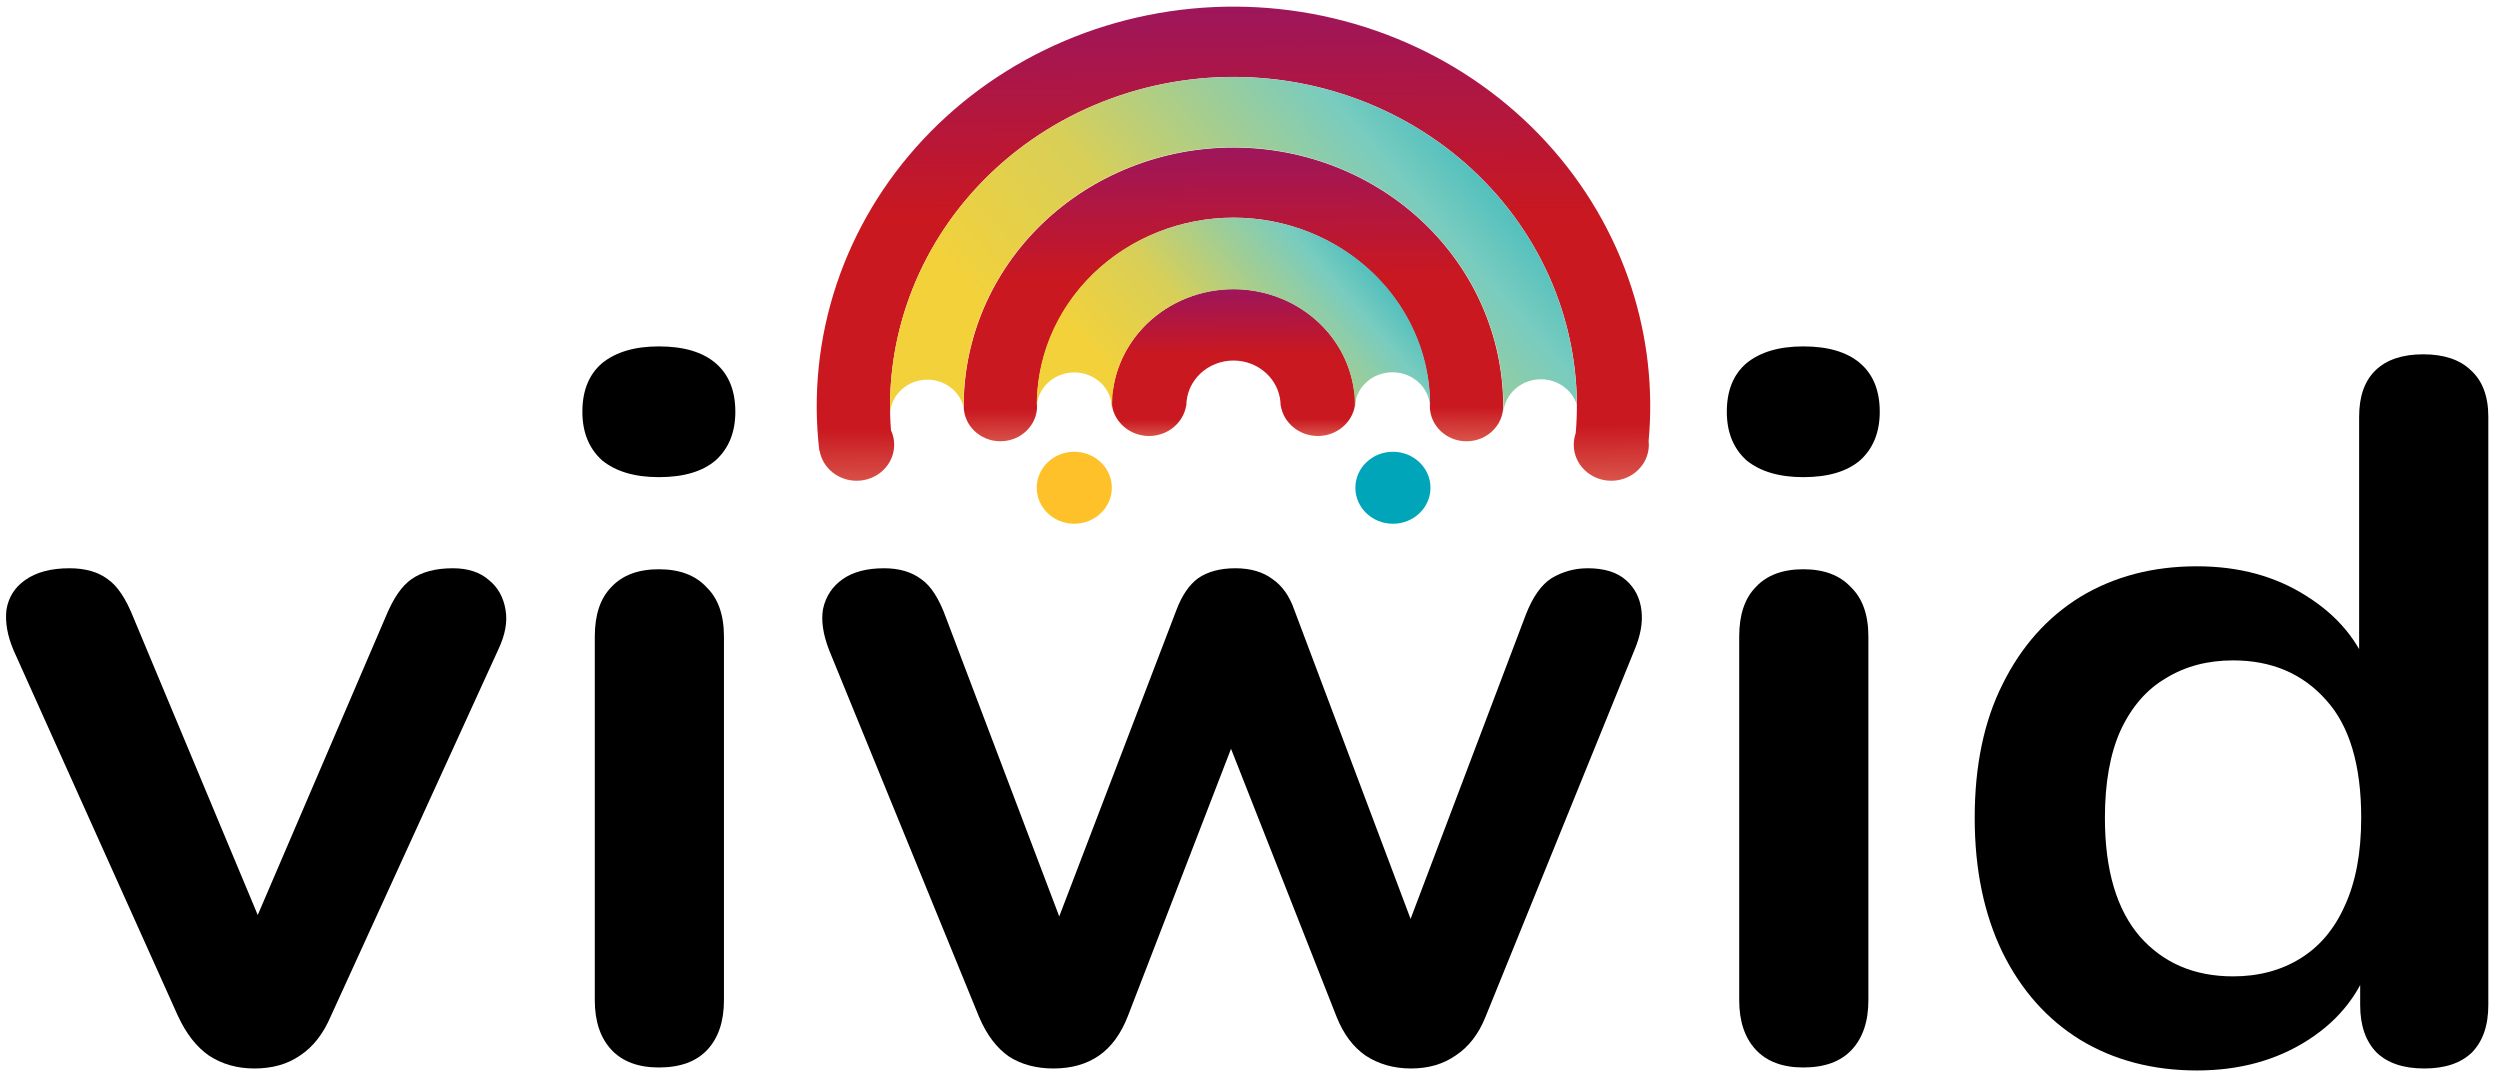
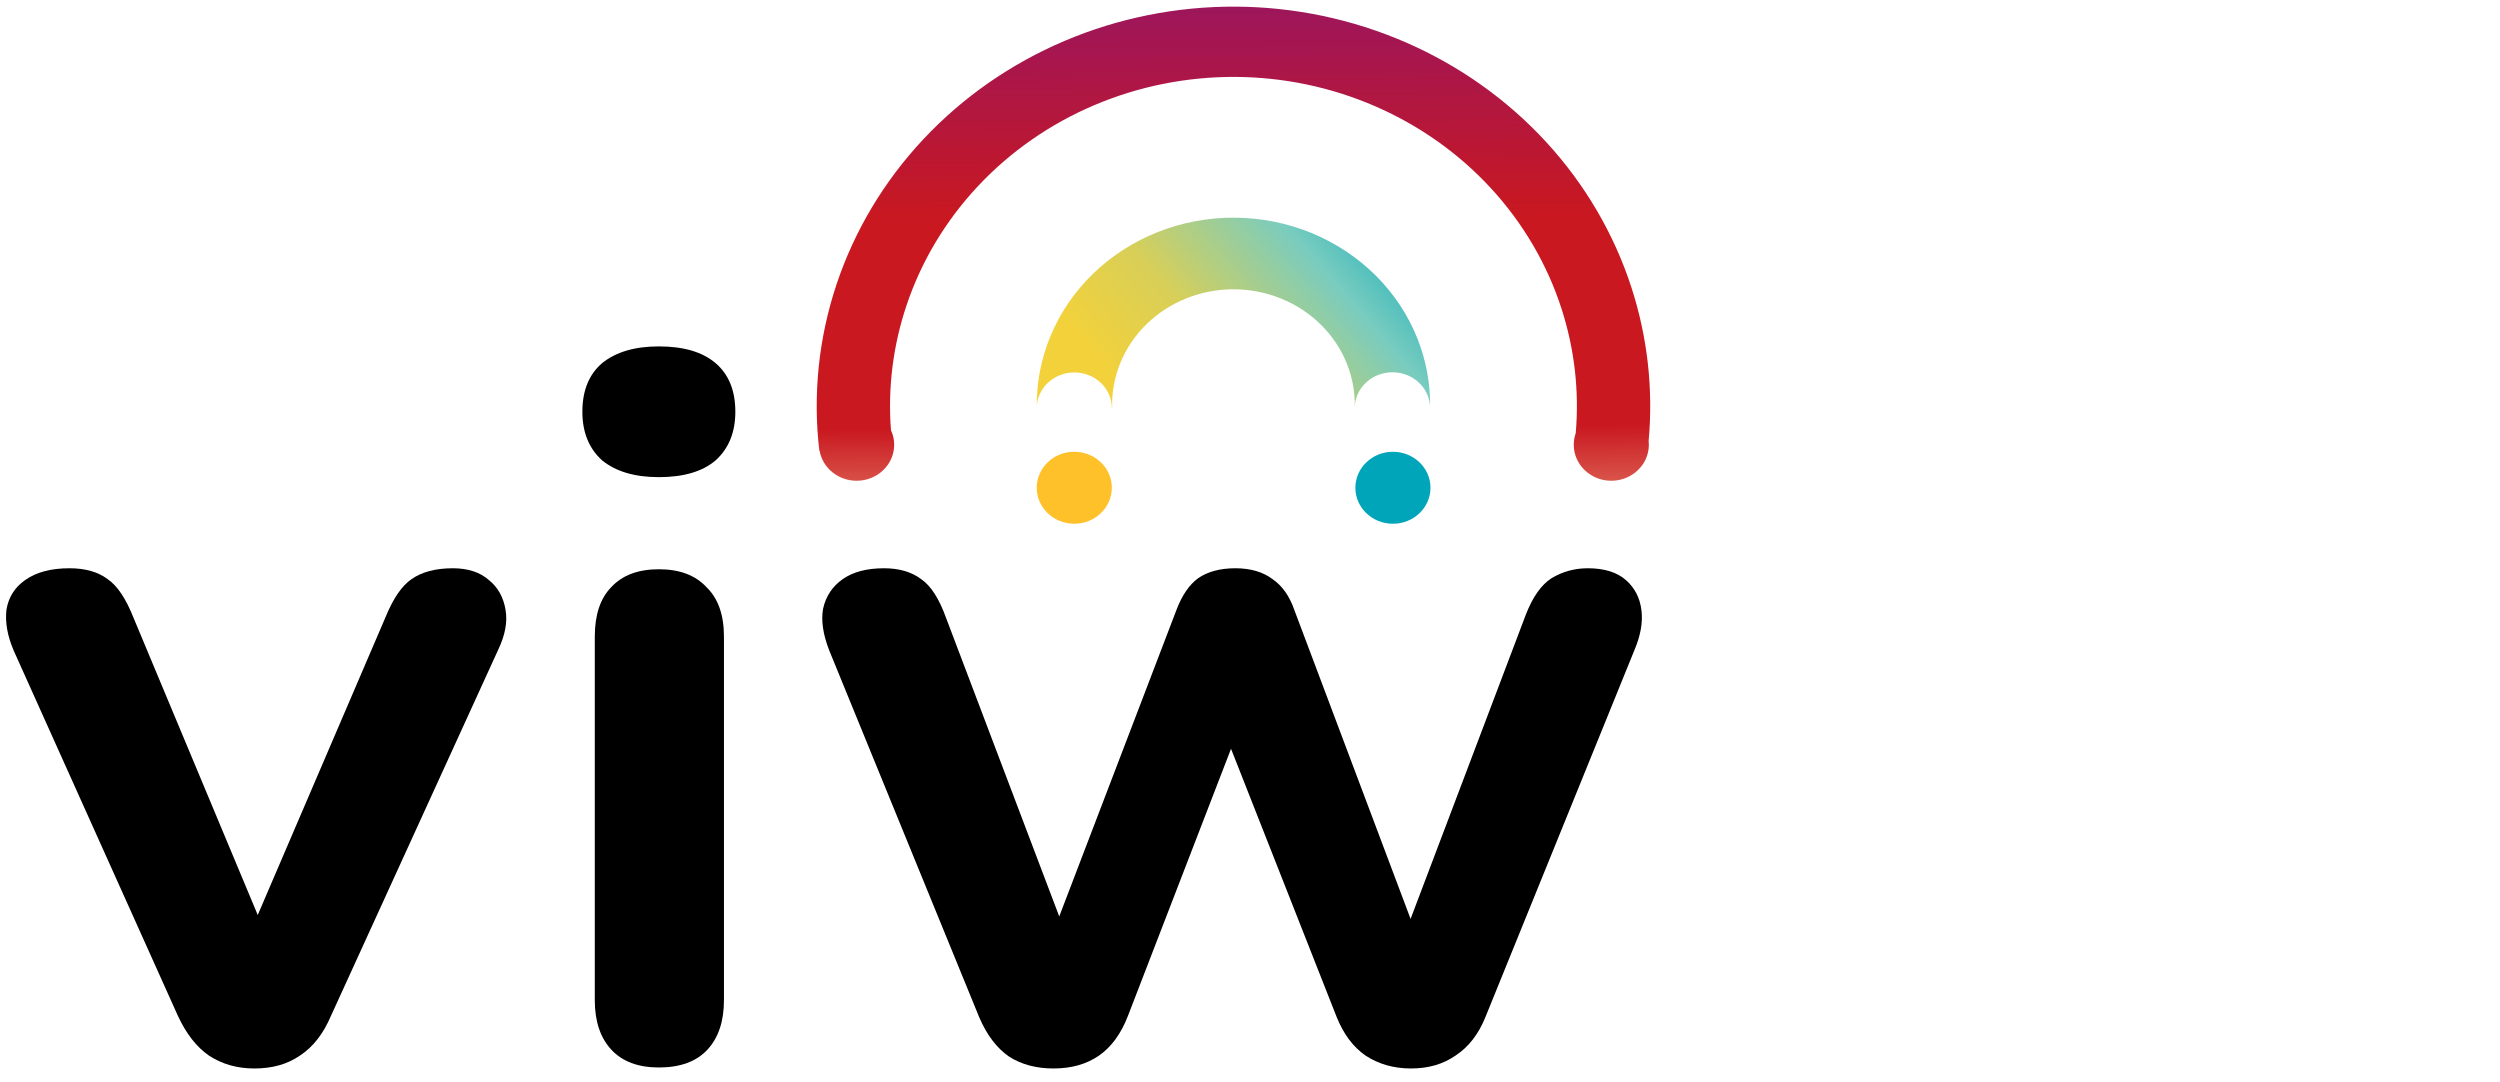
<svg xmlns="http://www.w3.org/2000/svg" width="141" height="61" viewBox="0 0 141 61" fill="none">
  <path d="M14.35 60.262C13.379 60.262 12.524 60.02 11.786 59.536C11.086 59.052 10.504 58.307 10.037 57.301L0.77 36.687C0.42 35.868 0.284 35.104 0.362 34.397C0.479 33.689 0.828 33.13 1.411 32.721C2.033 32.274 2.868 32.05 3.917 32.05C4.811 32.05 5.53 32.255 6.074 32.665C6.618 33.037 7.104 33.764 7.531 34.844L15.399 53.67H13.651L21.752 34.788C22.18 33.745 22.666 33.037 23.209 32.665C23.792 32.255 24.57 32.05 25.541 32.05C26.396 32.05 27.076 32.274 27.581 32.721C28.086 33.13 28.397 33.689 28.513 34.397C28.63 35.067 28.494 35.812 28.105 36.631L18.663 57.301C18.236 58.307 17.653 59.052 16.915 59.536C16.215 60.02 15.361 60.262 14.35 60.262Z" fill="black" />
  <path d="M37.16 60.206C35.994 60.206 35.1 59.871 34.478 59.201C33.857 58.531 33.546 57.599 33.546 56.408V35.905C33.546 34.676 33.857 33.745 34.478 33.112C35.1 32.441 35.994 32.106 37.16 32.106C38.325 32.106 39.219 32.441 39.841 33.112C40.501 33.745 40.831 34.676 40.831 35.905V56.408C40.831 57.599 40.521 58.531 39.899 59.201C39.277 59.871 38.364 60.206 37.16 60.206ZM37.16 26.911C35.8 26.911 34.731 26.594 33.954 25.961C33.216 25.291 32.846 24.378 32.846 23.224C32.846 22.032 33.216 21.119 33.954 20.486C34.731 19.853 35.8 19.537 37.16 19.537C38.558 19.537 39.627 19.853 40.365 20.486C41.103 21.119 41.473 22.032 41.473 23.224C41.473 24.378 41.103 25.291 40.365 25.961C39.627 26.594 38.558 26.911 37.16 26.911Z" fill="black" />
  <path d="M59.417 60.262C58.446 60.262 57.611 60.039 56.911 59.592C56.212 59.108 55.648 58.363 55.221 57.357L46.77 36.687C46.42 35.793 46.303 35.011 46.42 34.341C46.575 33.633 46.944 33.075 47.527 32.665C48.11 32.255 48.887 32.05 49.859 32.05C50.714 32.05 51.413 32.255 51.957 32.665C52.501 33.037 52.967 33.764 53.356 34.844L60.408 53.447H59.068L66.353 34.397C66.664 33.577 67.072 32.981 67.577 32.609C68.121 32.237 68.821 32.05 69.675 32.05C70.53 32.05 71.23 32.255 71.774 32.665C72.318 33.037 72.726 33.615 72.998 34.397L80.167 53.447H78.943L86.053 34.676C86.442 33.67 86.928 32.981 87.51 32.609C88.132 32.237 88.812 32.05 89.55 32.05C90.483 32.05 91.202 32.274 91.707 32.721C92.212 33.168 92.504 33.745 92.581 34.453C92.659 35.123 92.523 35.868 92.173 36.687L83.78 57.357C83.392 58.326 82.828 59.052 82.09 59.536C81.391 60.02 80.555 60.262 79.584 60.262C78.612 60.262 77.758 60.02 77.019 59.536C76.32 59.052 75.776 58.326 75.387 57.357L67.752 37.972H71.074L63.614 57.301C63.225 58.307 62.681 59.052 61.982 59.536C61.282 60.02 60.428 60.262 59.417 60.262Z" fill="black" />
-   <path d="M101.705 60.206C100.539 60.206 99.646 59.871 99.024 59.201C98.402 58.531 98.091 57.599 98.091 56.408V35.905C98.091 34.676 98.402 33.745 99.024 33.112C99.646 32.441 100.539 32.106 101.705 32.106C102.871 32.106 103.764 32.441 104.386 33.112C105.047 33.745 105.377 34.676 105.377 35.905V56.408C105.377 57.599 105.066 58.531 104.444 59.201C103.823 59.871 102.91 60.206 101.705 60.206ZM101.705 26.911C100.345 26.911 99.276 26.594 98.499 25.961C97.761 25.291 97.392 24.378 97.392 23.224C97.392 22.032 97.761 21.119 98.499 20.486C99.276 19.853 100.345 19.537 101.705 19.537C103.104 19.537 104.172 19.853 104.911 20.486C105.649 21.119 106.018 22.032 106.018 23.224C106.018 24.378 105.649 25.291 104.911 25.961C104.172 26.594 103.104 26.911 101.705 26.911Z" fill="black" />
-   <path d="M123.905 60.374C121.418 60.374 119.222 59.797 117.318 58.642C115.453 57.488 113.996 55.849 112.947 53.726C111.898 51.566 111.373 49.033 111.373 46.128C111.373 43.186 111.898 40.672 112.947 38.587C113.996 36.464 115.453 34.825 117.318 33.67C119.222 32.516 121.418 31.939 123.905 31.939C126.275 31.939 128.334 32.497 130.083 33.615C131.87 34.732 133.075 36.203 133.696 38.028H133.055V23.503C133.055 22.349 133.366 21.473 133.988 20.877C134.61 20.282 135.503 19.983 136.669 19.983C137.835 19.983 138.728 20.282 139.35 20.877C140.011 21.473 140.341 22.349 140.341 23.503V56.687C140.341 57.842 140.03 58.735 139.408 59.368C138.787 59.964 137.893 60.262 136.727 60.262C135.561 60.262 134.668 59.964 134.046 59.368C133.424 58.735 133.114 57.842 133.114 56.687V52.33L133.755 54.005C133.172 55.942 131.987 57.488 130.199 58.642C128.412 59.797 126.314 60.374 123.905 60.374ZM125.945 55.067C127.382 55.067 128.645 54.732 129.733 54.061C130.821 53.391 131.656 52.404 132.239 51.1C132.861 49.76 133.172 48.102 133.172 46.128C133.172 43.149 132.511 40.933 131.19 39.48C129.869 37.991 128.121 37.246 125.945 37.246C124.507 37.246 123.244 37.581 122.156 38.251C121.068 38.885 120.213 39.871 119.592 41.212C119.009 42.516 118.717 44.154 118.717 46.128C118.717 49.071 119.378 51.305 120.699 52.832C122.02 54.322 123.769 55.067 125.945 55.067Z" fill="black" />
  <path fill-rule="evenodd" clip-rule="evenodd" d="M92.983 24.868C93.249 21.958 92.922 19.024 92.018 16.23C91.035 13.193 89.393 10.389 87.199 8.004C85.005 5.619 82.309 3.706 79.288 2.391C76.268 1.076 72.991 0.389 69.673 0.374C66.356 0.36 63.073 1.019 60.04 2.308C57.007 3.597 54.294 5.487 52.077 7.853C49.861 10.219 48.192 13.008 47.181 16.037C46.17 19.065 45.839 22.264 46.21 25.424L46.226 25.423C46.393 26.383 47.265 27.115 48.314 27.115C49.484 27.115 50.432 26.206 50.432 25.085C50.432 24.792 50.367 24.513 50.25 24.262C50.069 21.893 50.363 19.511 51.12 17.245C51.953 14.749 53.328 12.451 55.155 10.501C56.981 8.551 59.217 6.994 61.716 5.932C64.216 4.87 66.921 4.327 69.655 4.338C72.389 4.35 75.089 4.917 77.578 6C80.067 7.084 82.289 8.66 84.097 10.626C85.904 12.591 87.258 14.901 88.068 17.404C88.804 19.679 89.076 22.066 88.871 24.435C88.799 24.639 88.76 24.858 88.76 25.085C88.76 26.206 89.708 27.115 90.878 27.115C92.047 27.115 92.995 26.206 92.995 25.085C92.995 25.012 92.991 24.939 92.983 24.868Z" fill="url(#paint0_linear_284_941)" />
-   <path fill-rule="evenodd" clip-rule="evenodd" d="M84.78 22.843C84.763 18.997 83.162 15.313 80.324 12.592C77.471 9.858 73.601 8.322 69.567 8.322C65.532 8.322 61.662 9.858 58.809 12.592C55.956 15.327 54.353 19.036 54.353 22.904L54.353 22.904C54.353 23.999 55.279 24.887 56.422 24.887C57.565 24.887 58.492 23.999 58.492 22.904C58.492 22.838 58.489 22.773 58.482 22.709C58.534 19.962 59.696 17.337 61.727 15.39C63.806 13.397 66.626 12.277 69.567 12.277C72.507 12.277 75.327 13.397 77.406 15.39C79.439 17.338 80.601 19.966 80.651 22.717C80.645 22.779 80.642 22.841 80.642 22.904C80.642 24 81.569 24.888 82.712 24.888C83.854 24.888 84.781 24 84.781 22.904C84.781 22.884 84.781 22.863 84.78 22.843Z" fill="url(#paint1_linear_284_941)" />
-   <path fill-rule="evenodd" clip-rule="evenodd" d="M76.375 22.043C76.182 20.607 75.5 19.264 74.421 18.23C73.134 16.996 71.388 16.303 69.568 16.303C67.748 16.303 66.002 16.996 64.715 18.23C63.639 19.262 62.957 20.6 62.762 22.032C62.715 22.2 62.69 22.377 62.69 22.56C62.69 22.643 62.695 22.725 62.705 22.806C62.705 22.831 62.705 22.856 62.705 22.881L62.716 22.881C62.877 23.849 63.752 24.59 64.808 24.59C65.863 24.59 66.738 23.849 66.899 22.881L66.91 22.881C66.91 22.851 66.911 22.82 66.912 22.789C66.918 22.733 66.923 22.675 66.924 22.617C66.987 22.039 67.255 21.495 67.688 21.08C68.187 20.602 68.863 20.334 69.568 20.334C70.273 20.334 70.949 20.602 71.447 21.08C71.876 21.491 72.143 22.027 72.209 22.599C72.211 22.67 72.216 22.739 72.225 22.807C72.225 22.832 72.226 22.857 72.226 22.881L72.235 22.881C72.396 23.849 73.271 24.59 74.327 24.59C75.382 24.59 76.257 23.849 76.418 22.881L76.431 22.881C76.431 22.852 76.431 22.823 76.43 22.794C76.439 22.717 76.444 22.639 76.444 22.56C76.444 22.381 76.42 22.208 76.375 22.043Z" fill="url(#paint2_linear_284_941)" />
-   <path fill-rule="evenodd" clip-rule="evenodd" d="M84.781 23.48L84.781 23.491L84.781 23.491L84.781 23.48ZM83.811 17.746C84.503 19.503 84.835 21.37 84.789 23.246C84.885 22.207 85.796 21.392 86.905 21.392C87.856 21.392 88.661 21.99 88.932 22.815C88.921 20.606 88.499 18.415 87.683 16.344C86.764 14.012 85.365 11.882 83.569 10.08C81.773 8.278 79.616 6.842 77.228 5.856C74.841 4.869 72.27 4.354 69.67 4.341C67.07 4.328 64.493 4.816 62.095 5.778C59.696 6.739 57.523 8.154 55.707 9.937C53.891 11.721 52.468 13.836 51.523 16.158C50.598 18.432 50.15 20.858 50.204 23.297C50.274 22.245 51.187 21.413 52.302 21.413C53.283 21.413 54.107 22.057 54.339 22.928C54.336 21.107 54.689 19.299 55.38 17.6C56.123 15.775 57.242 14.111 58.67 12.709C60.098 11.307 61.806 10.194 63.692 9.438C65.578 8.683 67.603 8.298 69.648 8.309C71.692 8.319 73.713 8.724 75.591 9.5C77.468 10.275 79.163 11.405 80.576 12.821C81.988 14.238 83.088 15.913 83.811 17.746Z" fill="url(#paint3_linear_284_941)" />
  <path fill-rule="evenodd" clip-rule="evenodd" d="M80.65 23.249L80.653 23.184C80.651 23.206 80.649 23.227 80.646 23.249L80.65 23.249ZM79.944 19.097C80.433 20.328 80.675 21.634 80.658 22.949C80.619 21.865 79.683 20.997 78.534 20.997C77.387 20.997 76.452 21.861 76.409 22.942C76.425 22.118 76.276 21.297 75.969 20.524C75.644 19.707 75.15 18.96 74.515 18.328C73.88 17.697 73.118 17.193 72.274 16.847C71.43 16.502 70.522 16.321 69.603 16.316C68.684 16.312 67.774 16.483 66.926 16.82C66.079 17.157 65.311 17.653 64.669 18.278C64.028 18.904 63.525 19.645 63.191 20.459C62.857 21.273 62.699 22.143 62.726 23.017L62.709 23.017C62.708 21.906 61.76 21.006 60.592 21.006C59.443 21.006 58.508 21.875 58.475 22.96C58.457 21.604 58.714 20.256 59.232 18.991C59.773 17.672 60.589 16.47 61.629 15.456C62.669 14.443 63.913 13.639 65.287 13.092C66.661 12.546 68.137 12.268 69.626 12.276C71.115 12.283 72.588 12.576 73.956 13.136C75.323 13.697 76.558 14.513 77.587 15.537C78.616 16.561 79.417 17.772 79.944 19.097ZM76.405 23.086C76.406 23.058 76.407 23.03 76.408 23.002L76.408 23.019C76.408 23.042 76.408 23.064 76.409 23.086L76.405 23.086Z" fill="url(#paint4_linear_284_941)" />
  <ellipse cx="60.589" cy="27.509" rx="2.118" ry="2.03" fill="#FFC129" />
  <ellipse cx="78.561" cy="27.51" rx="2.118" ry="2.03" fill="#00A5B9" />
  <defs>
    <linearGradient id="paint0_linear_284_941" x1="73.437" y1="34.722" x2="73.186" y2="-9.334" gradientUnits="userSpaceOnUse">
      <stop stop-color="#FFE3AD" />
      <stop offset="0.242" stop-color="#C91820" />
      <stop offset="0.51" stop-color="#C91820" />
      <stop offset="0.96" stop-color="#801483" />
    </linearGradient>
    <linearGradient id="paint1_linear_284_941" x1="72.072" y1="29.6" x2="71.923" y2="2.307" gradientUnits="userSpaceOnUse">
      <stop stop-color="#FFE3AD" />
      <stop offset="0.242" stop-color="#C91820" />
      <stop offset="0.51" stop-color="#C91820" />
      <stop offset="0.96" stop-color="#801483" />
    </linearGradient>
    <linearGradient id="paint2_linear_284_941" x1="70.699" y1="26.947" x2="70.617" y2="13.295" gradientUnits="userSpaceOnUse">
      <stop stop-color="#FFE3AD" />
      <stop offset="0.242" stop-color="#C91820" />
      <stop offset="0.51" stop-color="#C91820" />
      <stop offset="0.96" stop-color="#801483" />
    </linearGradient>
    <linearGradient id="paint3_linear_284_941" x1="52.081" y1="13.916" x2="79.086" y2="-9.354" gradientUnits="userSpaceOnUse">
      <stop stop-color="#F3D13A" />
      <stop offset="0.281" stop-color="#D8CF58" />
      <stop offset="0.641" stop-color="#79CCBF" />
      <stop offset="0.96" stop-color="#00A5B9" />
    </linearGradient>
    <linearGradient id="paint4_linear_284_941" x1="59.552" y1="17.762" x2="75.025" y2="4.435" gradientUnits="userSpaceOnUse">
      <stop stop-color="#F3D13A" />
      <stop offset="0.281" stop-color="#D8CF58" />
      <stop offset="0.641" stop-color="#79CCBF" />
      <stop offset="0.96" stop-color="#00A5B9" />
    </linearGradient>
  </defs>
</svg>